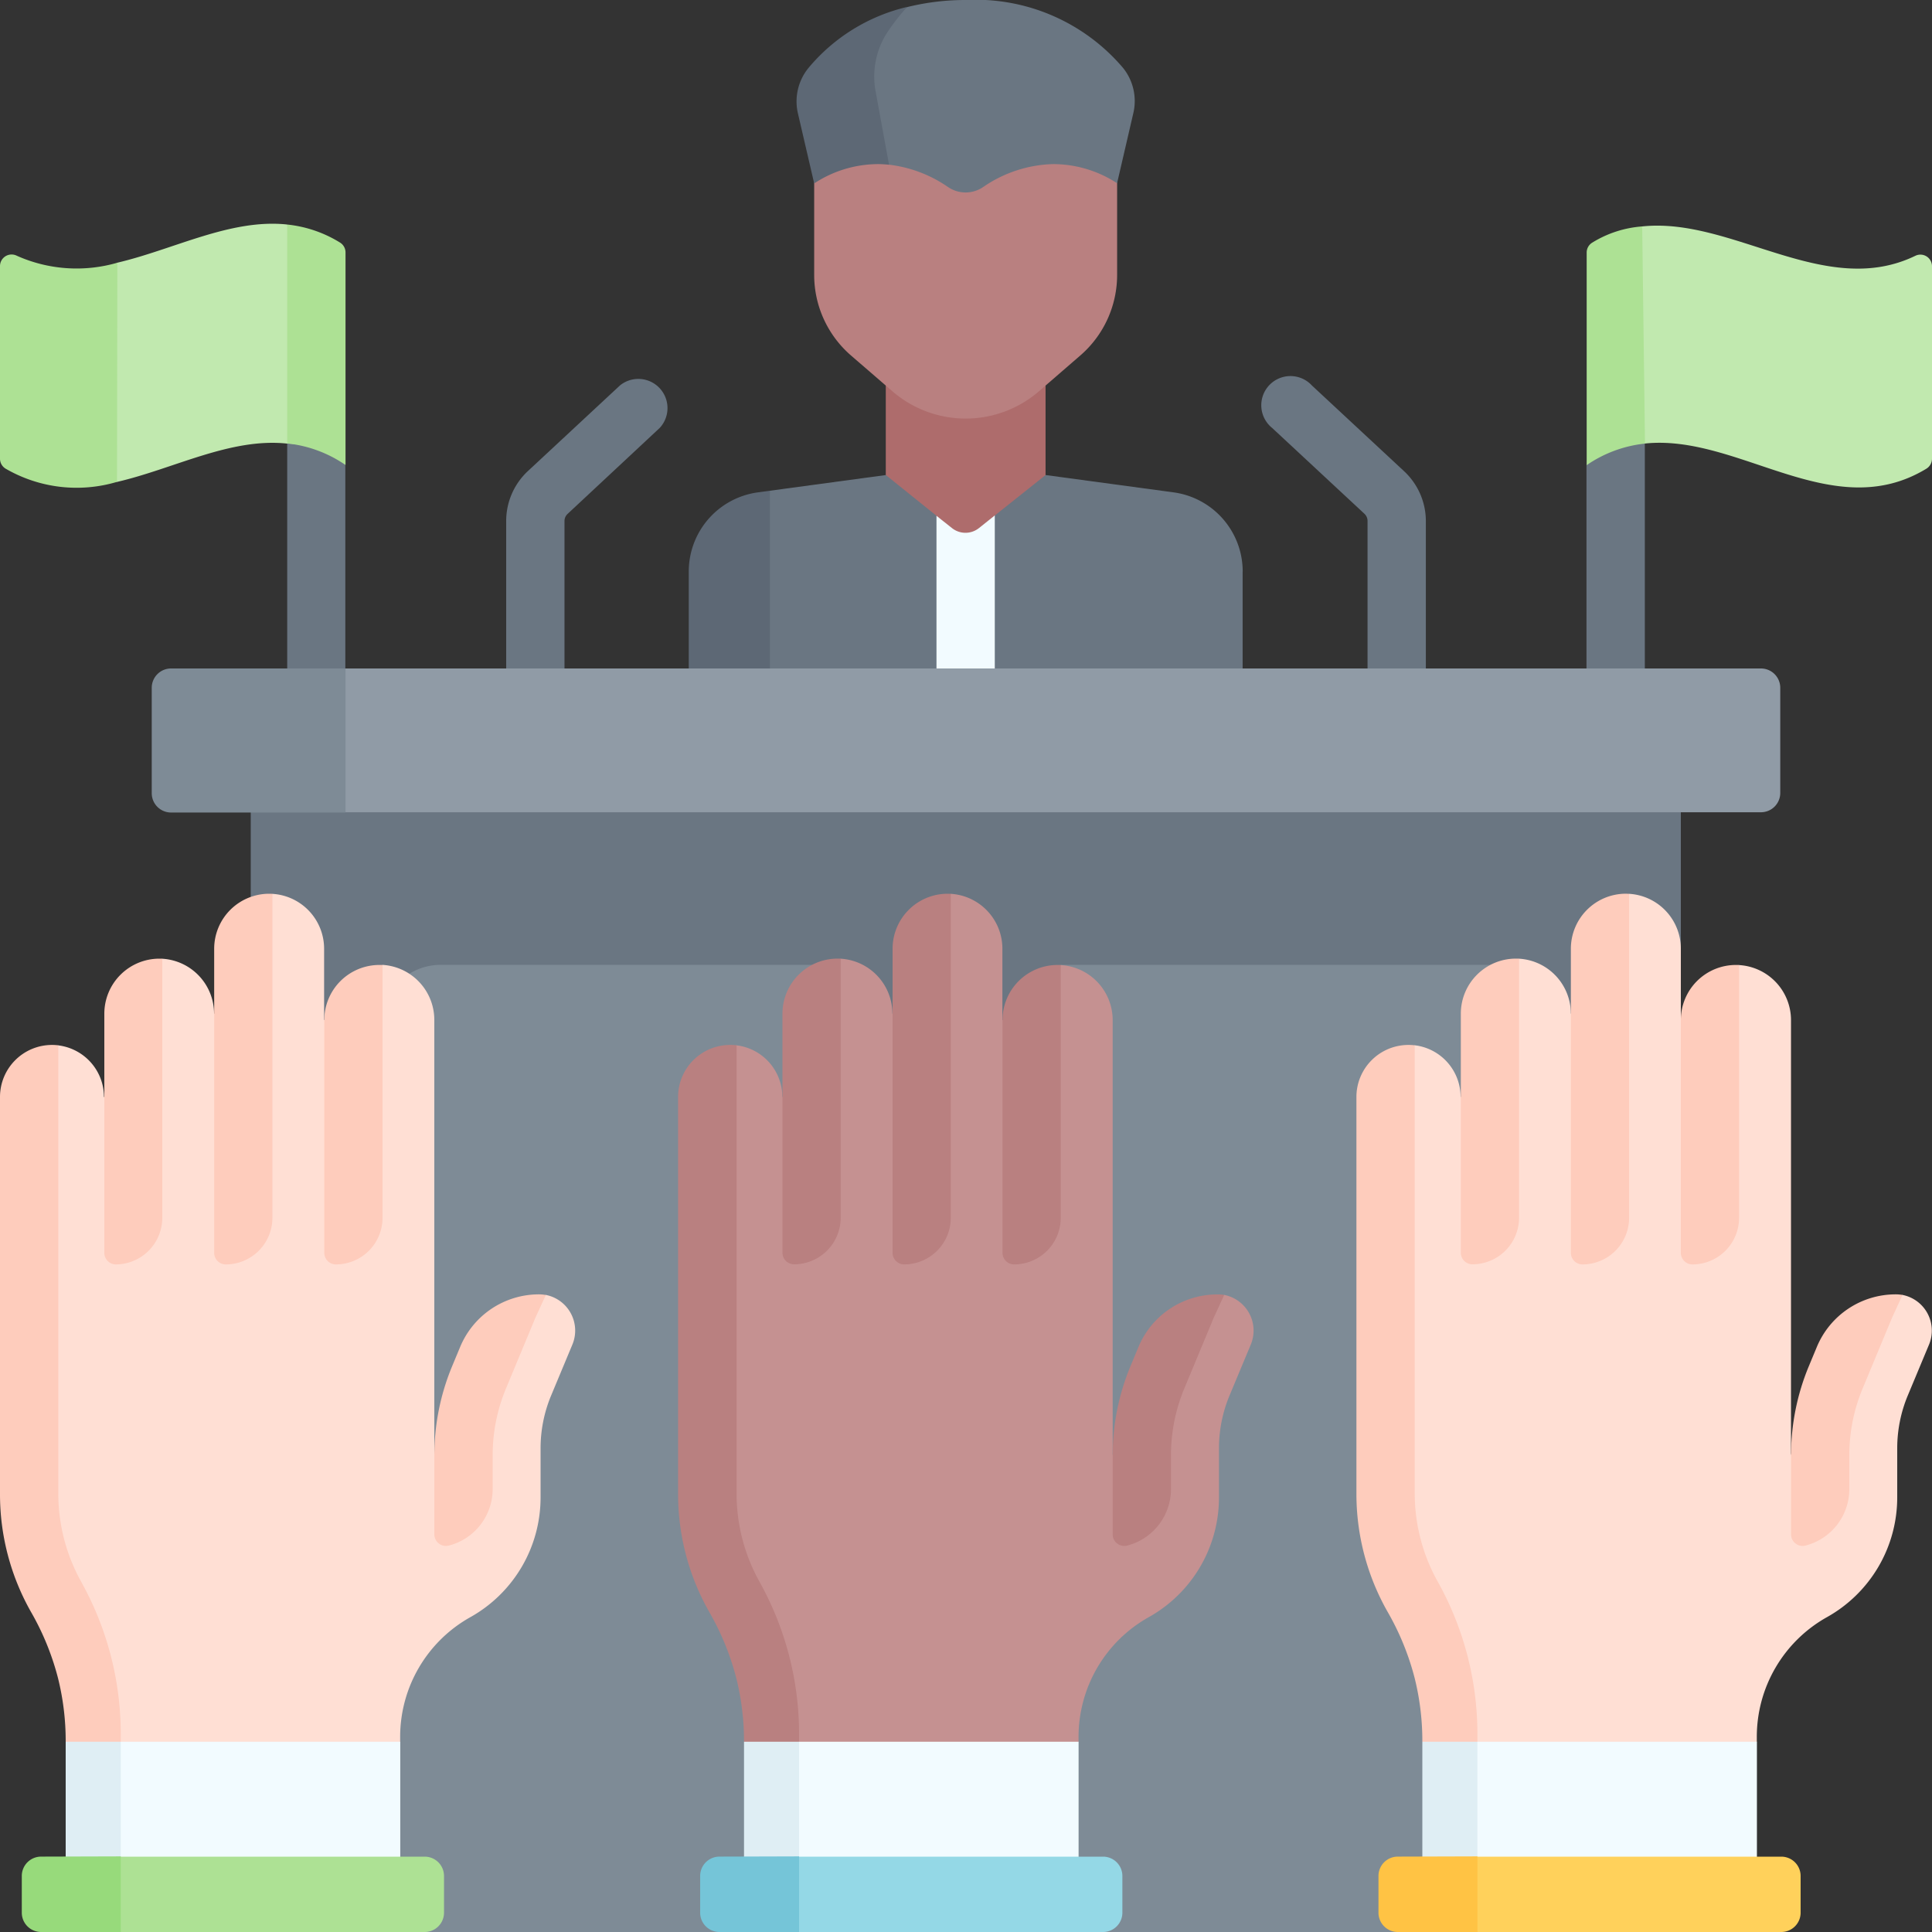
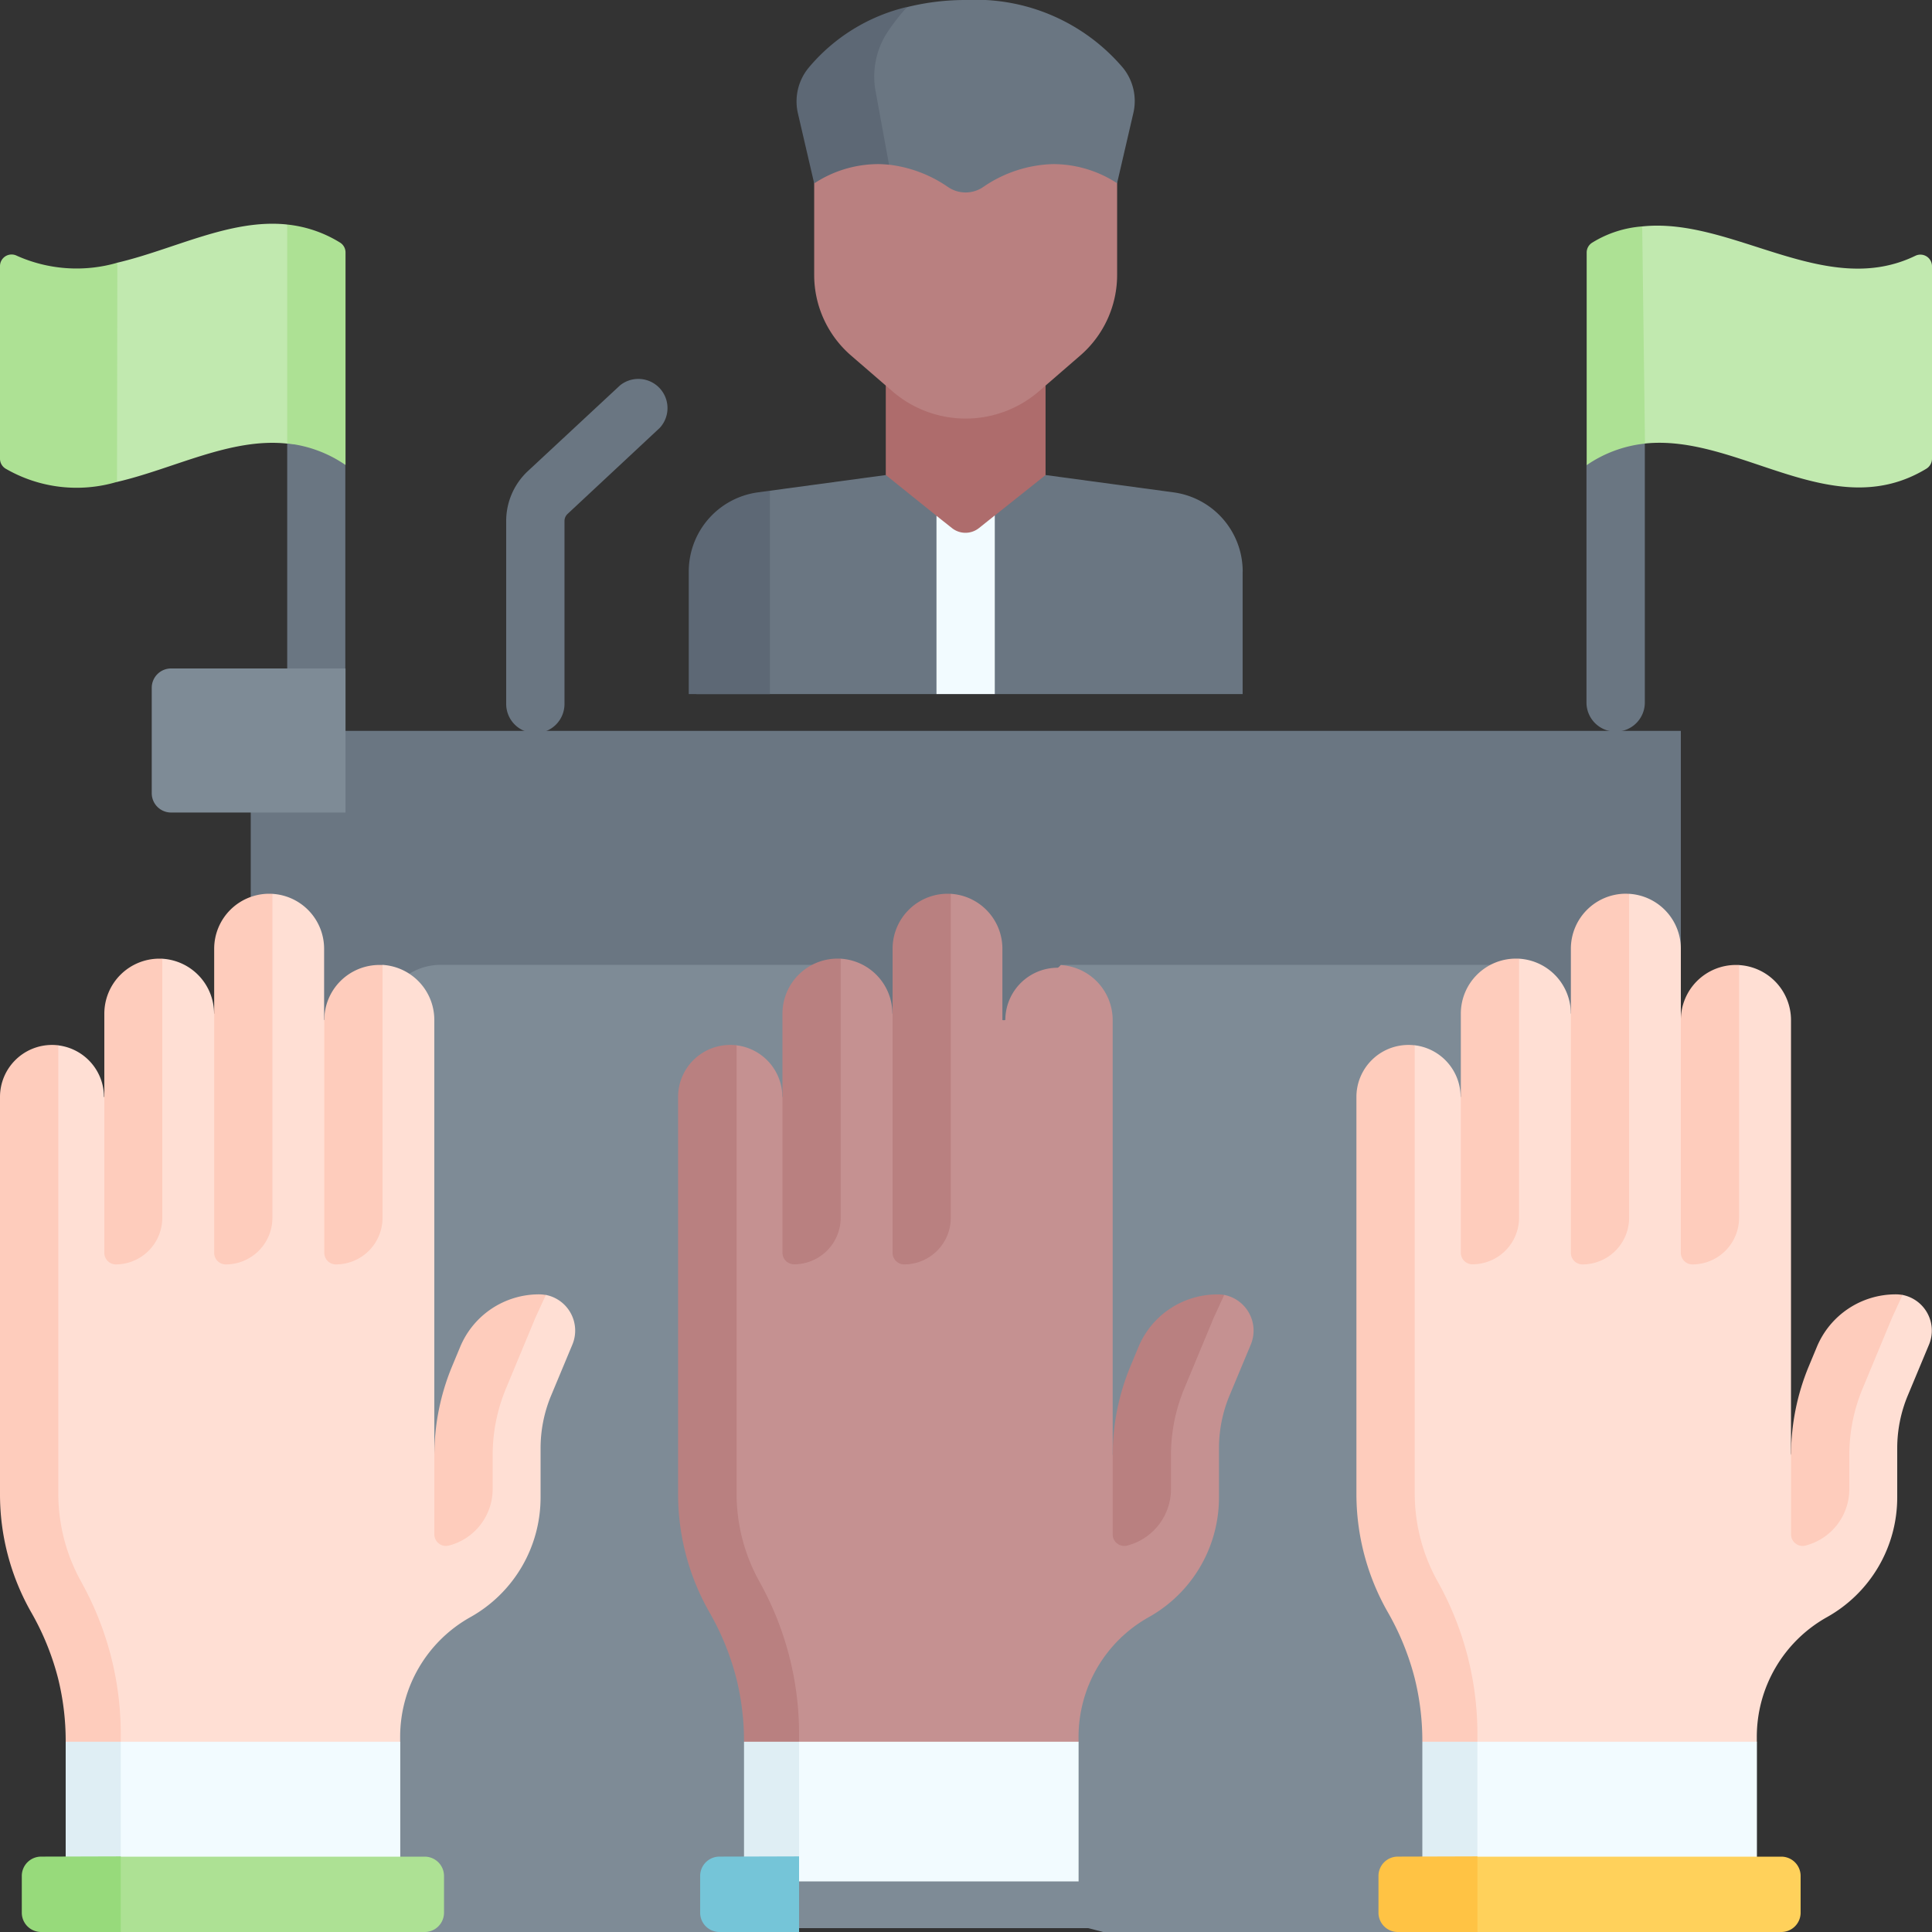
<svg xmlns="http://www.w3.org/2000/svg" width="50" height="50" viewBox="0 0 50 50">
  <rect x="0" y="0" width="50" height="50" fill="#333333" stroke="none" />
  <defs>
    <clipPath id="clip-path">
      <rect id="Rectangle_2567" data-name="Rectangle 2567" width="50" height="50" transform="translate(138 1260)" fill="#8bc992" />
    </clipPath>
  </defs>
  <g id="Mask_Group_19" data-name="Mask Group 19" transform="translate(-138 -1260)" clip-path="url(#clip-path)">
    <g id="democracy" transform="translate(138 1260)">
      <g id="Group_2061" data-name="Group 2061">
        <path id="Path_4420" data-name="Path 4420" d="M22.924,9.77h4.135v5.154H22.924Z" fill="#ae6c6c" />
        <path id="Path_4421" data-name="Path 4421" d="M32.159,14.791v3.172H25.745l-.754-.2-.754.2H18.024V14.992a2.067,2.067,0,0,1,1.791-2.049l.11-.243,3-.406,1.313,1.055.085.37.66.229.64-.208.124-.4,1.313-1.046,3.31.448a2.068,2.068,0,0,1,1.791,2.049Z" fill="#6a7682" />
        <path id="Path_4422" data-name="Path 4422" d="M19.925,12.7v5.263h-2.1V14.791a2.067,2.067,0,0,1,1.791-2.049Z" fill="#5d6875" />
        <path id="Path_4423" data-name="Path 4423" d="M28.911,4.721V7.112A2.757,2.757,0,0,1,27.958,9.2l-1.072.928a2.9,2.9,0,0,1-3.789,0L22.024,9.2a2.757,2.757,0,0,1-.953-2.084V4.721c2.617-3.268,5.23-3.278,7.839,0Z" fill="#b98080" />
        <path id="Path_4424" data-name="Path 4424" d="M25.745,13.339v4.624H24.236V13.349l.4.317a.561.561,0,0,0,.7,0Z" fill="#f2fbff" />
        <path id="Path_4425" data-name="Path 4425" d="M29.33,2.93l-.42,1.812a3.027,3.027,0,0,0-1.664-.495,3.339,3.339,0,0,0-1.794.588.806.806,0,0,1-.925,0,3.376,3.376,0,0,0-1.52-.573s-.22-.224-.311-.225a2.471,2.471,0,0,0-1.5.437L20.948,2.8a1.159,1.159,0,0,1,.207-1.082A3.354,3.354,0,0,1,22.949.483a4.281,4.281,0,0,0,.53-.3A6.252,6.252,0,0,1,25,0a5,5,0,0,1,4.068,1.762A1.366,1.366,0,0,1,29.33,2.93Z" fill="#6a7682" />
        <path id="Path_4426" data-name="Path 4426" d="M22.664,2.38l.344,1.884a2.726,2.726,0,0,0-.273-.017,3.022,3.022,0,0,0-1.664.5l-.42-1.809a1.37,1.37,0,0,1,.267-1.173A4.74,4.74,0,0,1,23.479.179,5.3,5.3,0,0,0,22.93.89a2.111,2.111,0,0,0-.267,1.49Z" fill="#5d6875" />
      </g>
      <g id="Group_2064" data-name="Group 2064">
        <g id="Group_2062" data-name="Group 2062">
-           <path id="Path_4427" data-name="Path 4427" d="M36.146,18.972a.754.754,0,0,1-.754-.754V13.481a.253.253,0,0,0-.08-.184l-2.387-2.22a.755.755,0,1,1,1.028-1.1l2.387,2.22a1.766,1.766,0,0,1,.561,1.289v4.736A.755.755,0,0,1,36.146,18.972Z" fill="#6a7682" />
-         </g>
+           </g>
        <g id="Group_2063" data-name="Group 2063">
          <path id="Path_4428" data-name="Path 4428" d="M13.854,18.972a.754.754,0,0,1-.754-.754V13.481a1.767,1.767,0,0,1,.561-1.289l2.387-2.22a.755.755,0,0,1,1.028,1.1L14.689,13.3a.253.253,0,0,0-.08.184v4.736a.755.755,0,0,1-.755.754Z" fill="#6a7682" />
        </g>
      </g>
      <g id="Group_2065" data-name="Group 2065">
        <path id="Path_4429" data-name="Path 4429" d="M41.812,18.935a.754.754,0,0,1-.754-.754V12.037l.134-.979c0-.417.2-.782.621-.782a.657.657,0,0,1,.643.742l.112.46v6.7A.754.754,0,0,1,41.812,18.935Z" fill="#6a7682" />
      </g>
      <g id="Group_2066" data-name="Group 2066">
        <path id="Path_4430" data-name="Path 4430" d="M8.187,18.935a.754.754,0,0,1-.754-.754v-6.7l.191-.451c0-.417.146-.751.563-.751s.6.319.6.735l.15,1.025V18.18a.754.754,0,0,1-.754.754Z" fill="#6a7682" />
      </g>
      <g id="Group_2067" data-name="Group 2067">
        <path id="Path_4431" data-name="Path 4431" d="M.249,12.031a3.366,3.366,0,0,0,2.534.39.652.652,0,0,1,.245.051c1.468-.339,2.936-1.148,4.4-.992a2.887,2.887,0,0,1,1.308.357v-5.1a.305.305,0,0,0-.149-.261A3.392,3.392,0,0,0,7.53,5.926c-.031-.007-.1-.116-.1-.116-1.465-.155-2.933.648-4.4.99a.663.663,0,0,1-.192.144A3.3,3.3,0,0,1,.534,6.719.3.3,0,0,0,.1,6.99v4.781a.305.305,0,0,0,.149.261Z" fill="#c1e9af" />
        <path id="Path_4432" data-name="Path 4432" d="M8.942,6.534v5.5a3.264,3.264,0,0,0-1.509-.558V5.811a3.222,3.222,0,0,1,1.361.463.3.3,0,0,1,.148.261Z" fill="#ade194" />
      </g>
      <g id="Group_2068" data-name="Group 2068">
        <path id="Path_4433" data-name="Path 4433" d="M49.851,12.132c-2.428,1.471-4.856-.911-7.284-.653a1.459,1.459,0,0,0-1.208.055l-.1-4.8a.305.305,0,0,1,.149-.261A6.809,6.809,0,0,1,42.5,5.86h0c2.333-.248,4.738,1.892,7.071.759A.3.3,0,0,1,50,6.889v4.982A.305.305,0,0,1,49.851,12.132Z" fill="#c1e9af" />
        <path id="Path_4434" data-name="Path 4434" d="M42.5,5.86l.072,5.62a3.264,3.264,0,0,0-1.509.558v-5.5a.3.3,0,0,1,.148-.261A2.847,2.847,0,0,1,42.5,5.86Z" fill="#ade194" />
      </g>
      <g id="Group_2069" data-name="Group 2069">
        <path id="Path_4435" data-name="Path 4435" d="M42.618,49.9l-.051-29.486L7.05,20.2l.234,29.7h3.443l.267.1H18.62l.306-.1,9.237,0,.386.1h7.625l.228-.1Z" fill="#7e8b96" />
        <path id="Path_4436" data-name="Path 4436" d="M6.489,18.912V49.776H9.9L9.855,26.521a1.551,1.551,0,0,1,1.551-1.551H21.862l.69,2.012,4.146.31.754-2.322h11.82l1.612,1.989L43.5,24.915v-6H6.489Z" fill="#6a7682" />
      </g>
-       <path id="Path_4437" data-name="Path 4437" d="M45.573,17.3H8.942l-.554.113L4.527,17.4a.5.5,0,0,0-.5.5v2.52a.5.5,0,0,0,.5.5l3.66-.017.754.118H45.573a.5.5,0,0,0,.5-.5V17.8A.5.5,0,0,0,45.573,17.3Z" fill="#909ba6" />
      <g id="Group_2072" data-name="Group 2072">
        <path id="Path_4438" data-name="Path 4438" d="M13.925,33.585a1.951,1.951,0,0,0-1.894,1.287l-.2.532a15.691,15.691,0,0,0-.591,2.259V26.4A1.427,1.427,0,0,0,9.9,24.971s-.044.111-.072.111A1.359,1.359,0,0,0,8.44,26.374c0,.029-.052.022-.052.022V24.553A1.423,1.423,0,0,0,7.05,23.133s-.083.064-.112.064a1.288,1.288,0,0,0-1.3,1.383l-.007,1.643-.091.011A1.424,1.424,0,0,0,4.2,24.812l-.085.1a1.258,1.258,0,0,0-1.324,1.324v2.142l-.1.013a1.347,1.347,0,0,0-1.184-1.337l-.168.058A1.182,1.182,0,0,0,.125,28.386L.2,38.609a5.551,5.551,0,0,0,.877,2.853,7.276,7.276,0,0,1,.764,3.614v.3h8.4l.115-.3v-.124a3.548,3.548,0,0,1,1.817-3.1,3.548,3.548,0,0,0,1.817-3.1V37.481a3.548,3.548,0,0,1,.274-1.367l.549-1.316a.941.941,0,0,0-.689-1.286.7.7,0,0,1-.2.073Z" fill="#ffdfd4" />
        <path id="Path_4439" data-name="Path 4439" d="M2.119,40.969a8.076,8.076,0,0,1,1.006,3.879v.228l-.283.279L1.82,45.343l-.12-.268a6.716,6.716,0,0,0-.2-1.65,6.859,6.859,0,0,0-.7-1.712A6.17,6.17,0,0,1,0,38.666V28.389a1.346,1.346,0,0,1,1.346-1.346,1.246,1.246,0,0,1,.163.01V38.666a4.683,4.683,0,0,0,.61,2.3Z" fill="#feccbc" />
        <path id="Path_4440" data-name="Path 4440" d="M10.359,48.69H1.94l.313-3.2.872-.414h7.234Z" fill="#f2fbff" />
        <path id="Path_4441" data-name="Path 4441" d="M1.7,45.076H3.125V48.69H1.7Z" fill="#dfeef4" />
        <path id="Path_4442" data-name="Path 4442" d="M.762,49.3v-.548a.5.5,0,0,1,.5-.5l1.573-.07.286-.132h7.87a.5.5,0,0,1,.5.5V49.5a.5.5,0,0,1-.5.5H3.125l-.246-.127L1.266,49.8a.5.5,0,0,1-.5-.5Z" fill="#ade194" />
        <path id="Path_4443" data-name="Path 4443" d="M3.125,48.043V50H1.064a.5.5,0,0,1-.5-.5v-.951a.5.5,0,0,1,.5-.5Z" fill="#97da7b" />
        <g id="Group_2070" data-name="Group 2070">
          <path id="Path_4444" data-name="Path 4444" d="M4.2,24.813v6.7A1.207,1.207,0,0,1,3,32.723a.3.3,0,0,1-.3-.3V26.234A1.425,1.425,0,0,1,4.117,24.81c.029,0,.057,0,.086,0Z" fill="#feccbc" />
          <path id="Path_4445" data-name="Path 4445" d="M7.05,23.133v8.383a1.207,1.207,0,0,1-1.207,1.207.3.3,0,0,1-.3-.3V24.553A1.424,1.424,0,0,1,6.965,23.13C6.994,23.13,7.022,23.131,7.05,23.133Z" fill="#feccbc" />
          <path id="Path_4446" data-name="Path 4446" d="M9.9,24.972v6.544a1.207,1.207,0,0,1-1.207,1.207.3.3,0,0,1-.3-.3V26.4a1.425,1.425,0,0,1,1.427-1.427c.028,0,.055,0,.083,0Z" fill="#feccbc" />
        </g>
        <g id="Group_2071" data-name="Group 2071">
          <path id="Path_4447" data-name="Path 4447" d="M14.127,33.513l-.27.587-.763,1.836a4.486,4.486,0,0,0-.344,1.727v.875A1.51,1.51,0,0,1,11.613,40a.3.3,0,0,1-.372-.294V37.664a6,6,0,0,1,.46-2.306l.208-.5a2.207,2.207,0,0,1,2.038-1.36.959.959,0,0,1,.179.017Z" fill="#feccbc" />
        </g>
      </g>
      <g id="Group_2075" data-name="Group 2075">
        <path id="Path_4448" data-name="Path 4448" d="M31.481,33.585a1.951,1.951,0,0,0-1.894,1.287l-.2.532a15.691,15.691,0,0,0-.591,2.259V26.4a1.427,1.427,0,0,0-1.345-1.424s-.056.069-.084.069a1.355,1.355,0,0,0-1.349,1.342c0,.026-.076.013-.076.013V24.553a1.423,1.423,0,0,0-1.337-1.421s-.083.064-.112.064a1.288,1.288,0,0,0-1.3,1.383l-.007,1.643-.091.011a1.424,1.424,0,0,0-1.339-1.422l-.085.1a1.258,1.258,0,0,0-1.324,1.324v2.142l-.1.013a1.347,1.347,0,0,0-1.184-1.337l-.168.058a1.182,1.182,0,0,0-1.216,1.275l.078,10.223a5.551,5.551,0,0,0,.877,2.853,7.276,7.276,0,0,1,.764,3.614v.3h8.4l.115-.3v-.124a3.548,3.548,0,0,1,1.817-3.1,3.548,3.548,0,0,0,1.817-3.1V37.481a3.548,3.548,0,0,1,.274-1.367l.549-1.316a.941.941,0,0,0-.689-1.286.7.7,0,0,1-.2.073Z" fill="#c59191" />
        <path id="Path_4449" data-name="Path 4449" d="M19.674,40.969a8.076,8.076,0,0,1,1.006,3.879v.228l-.183.3-1.142-.025-.1-.272a6.716,6.716,0,0,0-.2-1.65,6.859,6.859,0,0,0-.7-1.712,6.171,6.171,0,0,1-.806-3.047V28.389A1.346,1.346,0,0,1,18.9,27.043a1.246,1.246,0,0,1,.163.01V38.666a4.683,4.683,0,0,0,.61,2.3Z" fill="#b98080" />
        <path id="Path_4450" data-name="Path 4450" d="M27.914,48.69H19.495l.313-3.2.872-.414h7.234Z" fill="#f2fbff" />
        <path id="Path_4451" data-name="Path 4451" d="M19.255,45.076H20.68V48.69H19.255Z" fill="#dfeef4" />
-         <path id="Path_4452" data-name="Path 4452" d="M18.318,49.3v-.548a.5.5,0,0,1,.5-.5l1.573-.07.286-.132h7.87a.5.5,0,0,1,.5.5V49.5a.5.5,0,0,1-.5.5H20.68l-.246-.127L18.821,49.8a.5.5,0,0,1-.5-.5Z" fill="#94d8e6" />
        <path id="Path_4453" data-name="Path 4453" d="M20.68,48.043V50H18.62a.5.5,0,0,1-.5-.5v-.951a.5.5,0,0,1,.5-.5Z" fill="#75c5d8" />
        <g id="Group_2073" data-name="Group 2073">
          <path id="Path_4454" data-name="Path 4454" d="M21.757,24.813v6.7a1.207,1.207,0,0,1-1.207,1.207.3.3,0,0,1-.3-.3V26.234a1.425,1.425,0,0,1,1.424-1.425c.029,0,.057,0,.086,0Z" fill="#b98080" />
          <path id="Path_4455" data-name="Path 4455" d="M24.606,23.133v8.383A1.207,1.207,0,0,1,23.4,32.723a.3.3,0,0,1-.3-.3V24.553A1.424,1.424,0,0,1,24.52,23.13C24.549,23.13,24.577,23.131,24.606,23.133Z" fill="#b98080" />
-           <path id="Path_4456" data-name="Path 4456" d="M27.452,24.972v6.544a1.207,1.207,0,0,1-1.207,1.207.3.3,0,0,1-.3-.3V26.4a1.425,1.425,0,0,1,1.427-1.427c.028,0,.055,0,.083,0Z" fill="#b98080" />
        </g>
        <g id="Group_2074" data-name="Group 2074">
          <path id="Path_4457" data-name="Path 4457" d="M31.682,33.513l-.27.587-.763,1.836a4.486,4.486,0,0,0-.344,1.727v.875A1.51,1.51,0,0,1,29.168,40a.3.3,0,0,1-.372-.294V37.664a6,6,0,0,1,.46-2.306l.208-.5A2.207,2.207,0,0,1,31.5,33.5.961.961,0,0,1,31.682,33.513Z" fill="#b98080" />
        </g>
      </g>
      <g id="Group_2078" data-name="Group 2078">
        <path id="Path_4458" data-name="Path 4458" d="M49.036,33.585a1.951,1.951,0,0,0-1.894,1.287l-.2.532a15.691,15.691,0,0,0-.591,2.259V26.4a1.427,1.427,0,0,0-1.345-1.424s-.062.1-.09.1a1.321,1.321,0,0,0-1.288,1.282L43.5,26.4V24.553a1.423,1.423,0,0,0-1.337-1.421s-.083.064-.112.064a1.288,1.288,0,0,0-1.3,1.383l-.007,1.643-.091.011a1.424,1.424,0,0,0-1.339-1.422l-.085.1A1.258,1.258,0,0,0,37.9,26.234v2.142l-.1.013a1.347,1.347,0,0,0-1.184-1.337l-.168.058a1.182,1.182,0,0,0-1.216,1.275l.078,10.223a5.551,5.551,0,0,0,.877,2.853,7.276,7.276,0,0,1,.764,3.614v.3h8.4l.115-.3v-.124a3.548,3.548,0,0,1,1.817-3.1,3.548,3.548,0,0,0,1.817-3.1V37.481a3.548,3.548,0,0,1,.274-1.367l.549-1.316a.941.941,0,0,0-.689-1.286.707.707,0,0,1-.2.073Z" fill="#ffdfd4" />
        <path id="Path_4459" data-name="Path 4459" d="M37.229,40.969a8.076,8.076,0,0,1,1.006,3.879v.228l-.182.3-.922-.028-.321-.274a6.716,6.716,0,0,0-.2-1.65,6.859,6.859,0,0,0-.7-1.712,6.171,6.171,0,0,1-.806-3.047V28.389a1.346,1.346,0,0,1,1.346-1.346,1.246,1.246,0,0,1,.163.01V38.666A4.683,4.683,0,0,0,37.229,40.969Z" fill="#feccbc" />
        <path id="Path_4460" data-name="Path 4460" d="M45.469,48.69H37.05l.313-3.2.872-.414h7.234Z" fill="#f2fbff" />
        <path id="Path_4461" data-name="Path 4461" d="M36.81,45.076h1.425V48.69H36.81Z" fill="#dfeef4" />
        <path id="Path_4462" data-name="Path 4462" d="M35.873,49.3v-.548a.5.5,0,0,1,.5-.5l1.573-.07.286-.132H46.1a.5.5,0,0,1,.5.5V49.5a.5.5,0,0,1-.5.5h-7.87l-.246-.127L36.376,49.8a.5.5,0,0,1-.5-.5Z" fill="#ffd15b" />
        <path id="Path_4463" data-name="Path 4463" d="M38.235,48.043V50h-2.06a.5.5,0,0,1-.5-.5v-.951a.5.5,0,0,1,.5-.5Z" fill="#ffc344" />
        <g id="Group_2076" data-name="Group 2076">
          <path id="Path_4464" data-name="Path 4464" d="M39.313,24.813v6.7a1.207,1.207,0,0,1-1.207,1.207.3.3,0,0,1-.3-.3V26.234a1.425,1.425,0,0,1,1.424-1.425c.029,0,.057,0,.086,0Z" fill="#feccbc" />
          <path id="Path_4465" data-name="Path 4465" d="M42.161,23.133v8.383a1.207,1.207,0,0,1-1.207,1.207.3.3,0,0,1-.3-.3V24.553a1.424,1.424,0,0,1,1.424-1.424C42.1,23.13,42.133,23.131,42.161,23.133Z" fill="#feccbc" />
          <path id="Path_4466" data-name="Path 4466" d="M45.007,24.972v6.544A1.207,1.207,0,0,1,43.8,32.723a.3.3,0,0,1-.3-.3V26.4a1.425,1.425,0,0,1,1.427-1.427c.028,0,.055,0,.083,0Z" fill="#feccbc" />
        </g>
        <g id="Group_2077" data-name="Group 2077">
          <path id="Path_4467" data-name="Path 4467" d="M49.237,33.513l-.27.587-.763,1.836a4.486,4.486,0,0,0-.344,1.727v.875A1.51,1.51,0,0,1,46.724,40a.3.3,0,0,1-.372-.294V37.664a6,6,0,0,1,.46-2.306l.208-.5a2.207,2.207,0,0,1,2.038-1.36A.959.959,0,0,1,49.237,33.513Z" fill="#feccbc" />
        </g>
      </g>
      <path id="Path_4468" data-name="Path 4468" d="M8.942,17.3v3.728H4.427a.5.5,0,0,1-.5-.5V17.8a.5.5,0,0,1,.5-.5Z" fill="#7e8b96" />
      <path id="Path_4469" data-name="Path 4469" d="M3.037,6.8l-.009,5.671a3.662,3.662,0,0,1-2.879-.34A.3.3,0,0,1,0,11.871V6.889a.3.3,0,0,1,.434-.271,3.788,3.788,0,0,0,2.6.182Z" fill="#ade194" />
    </g>
  </g>
</svg>